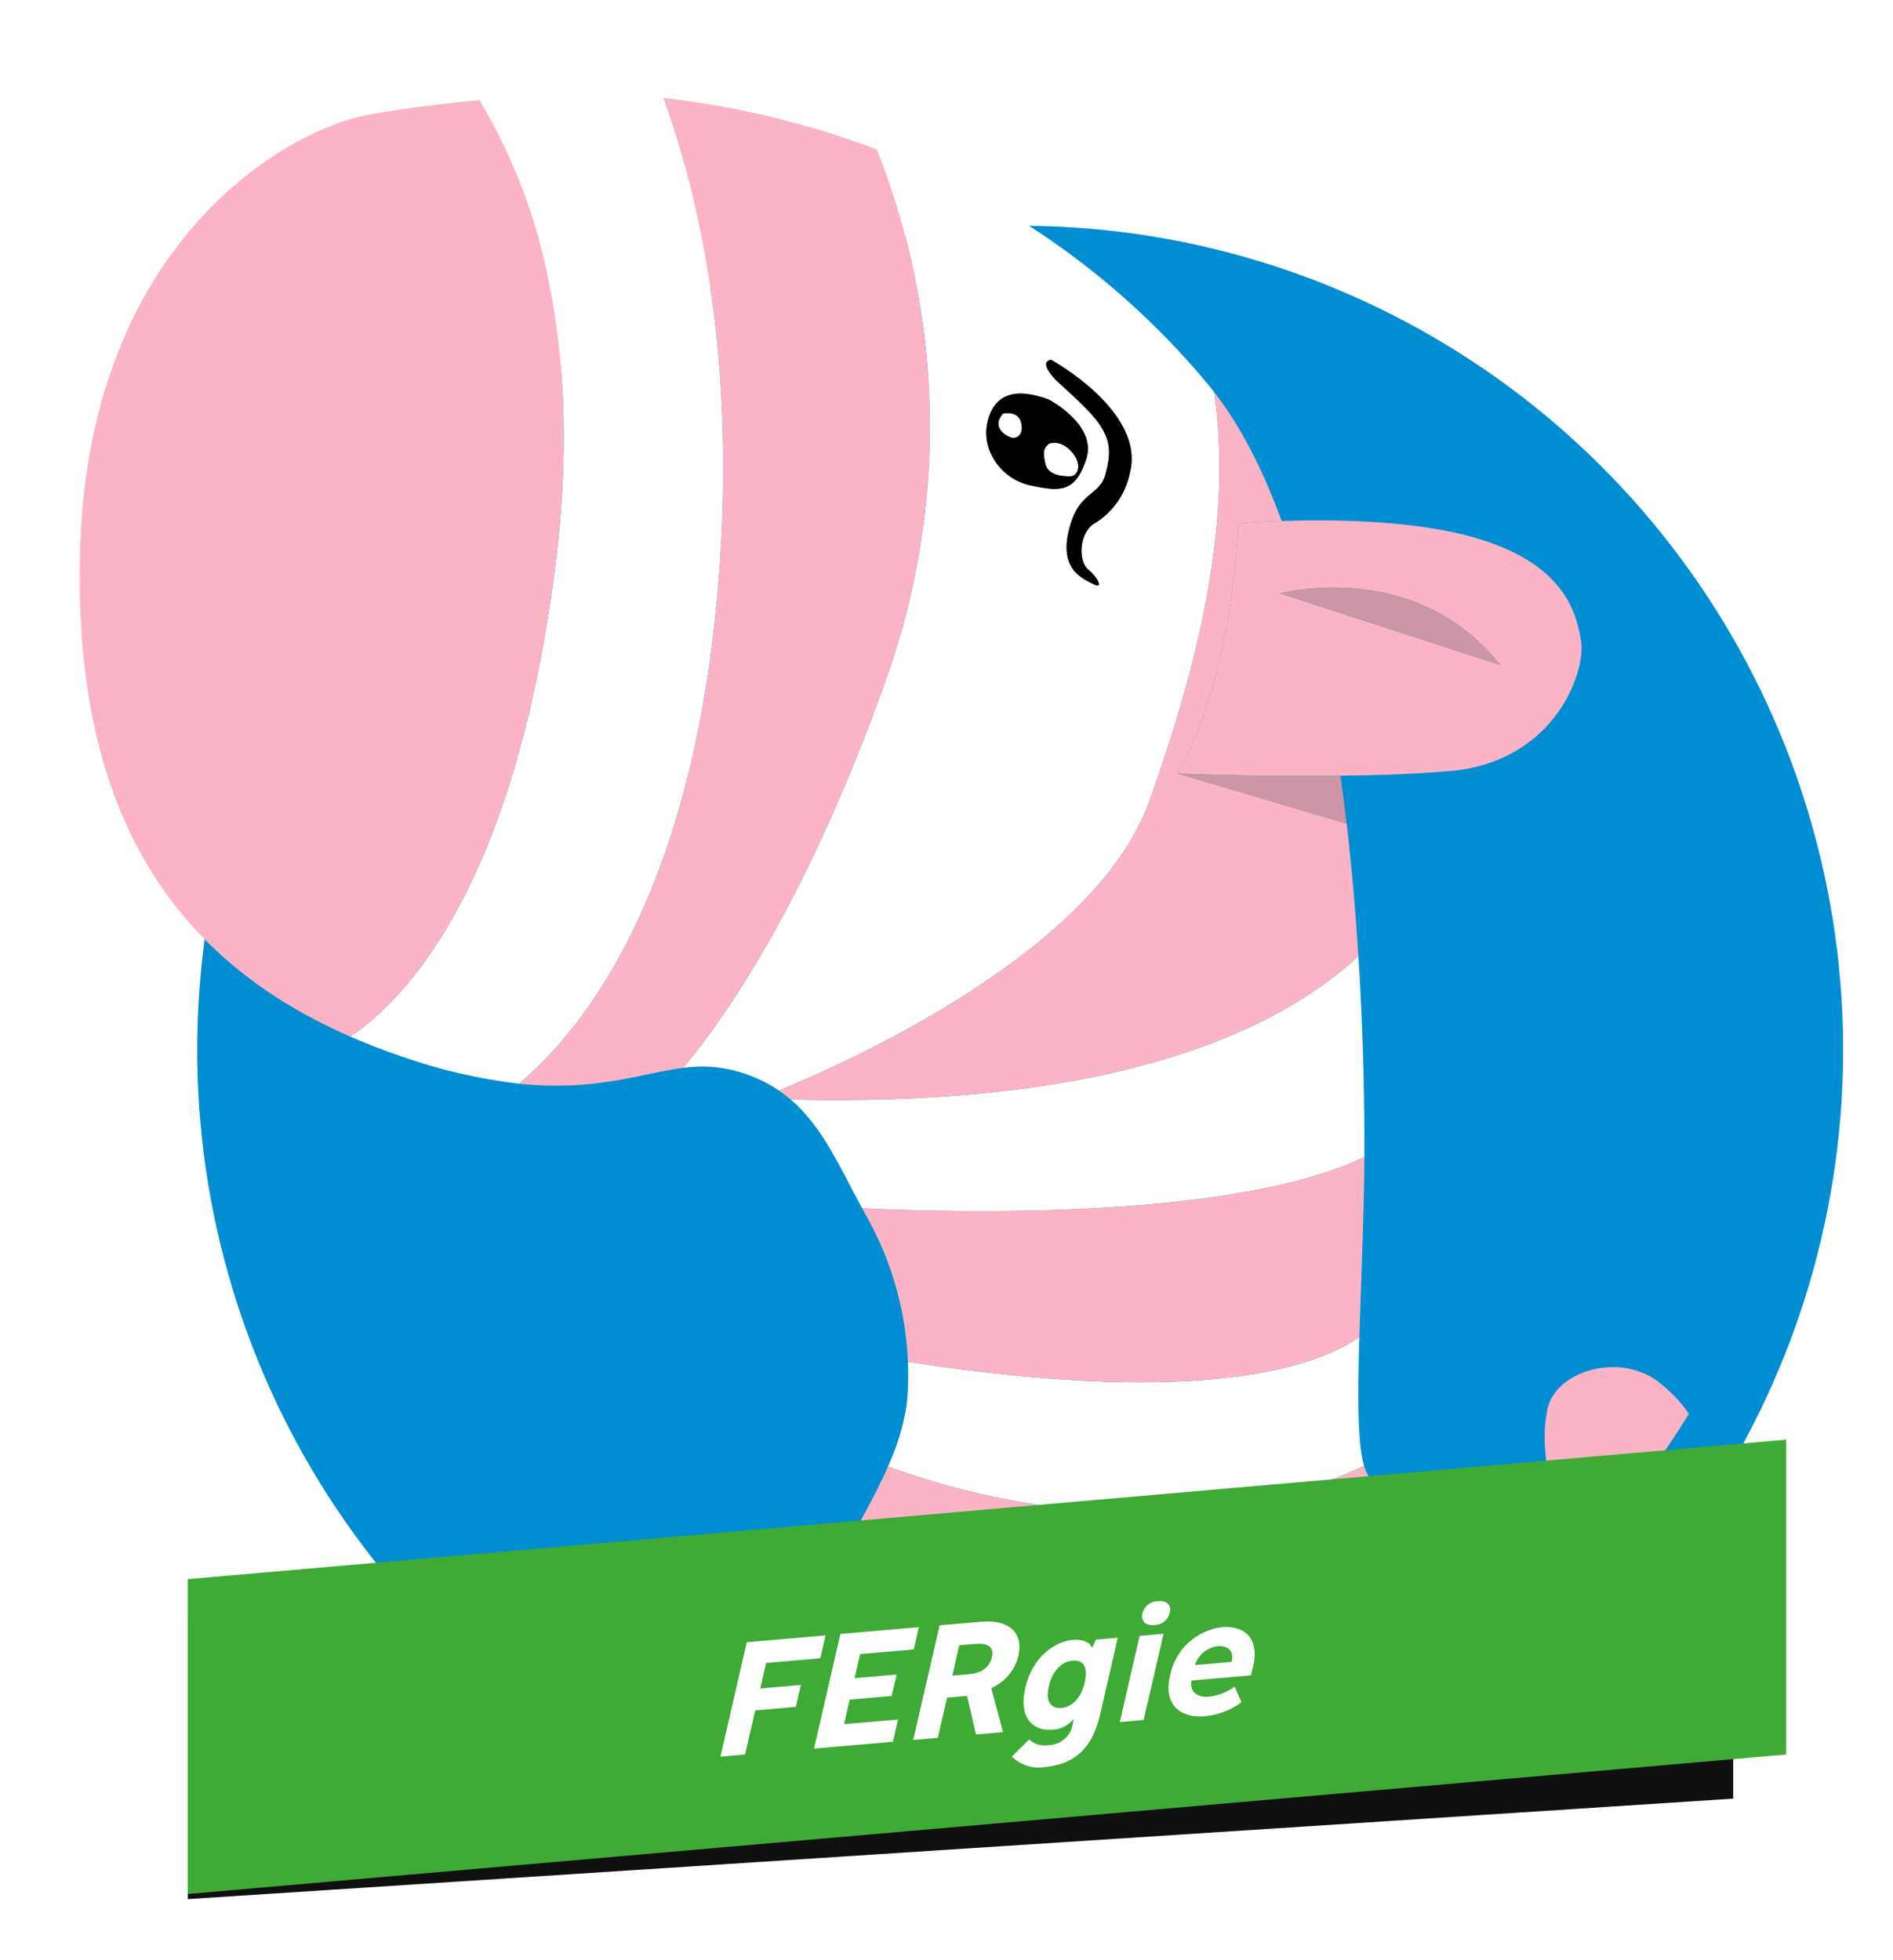
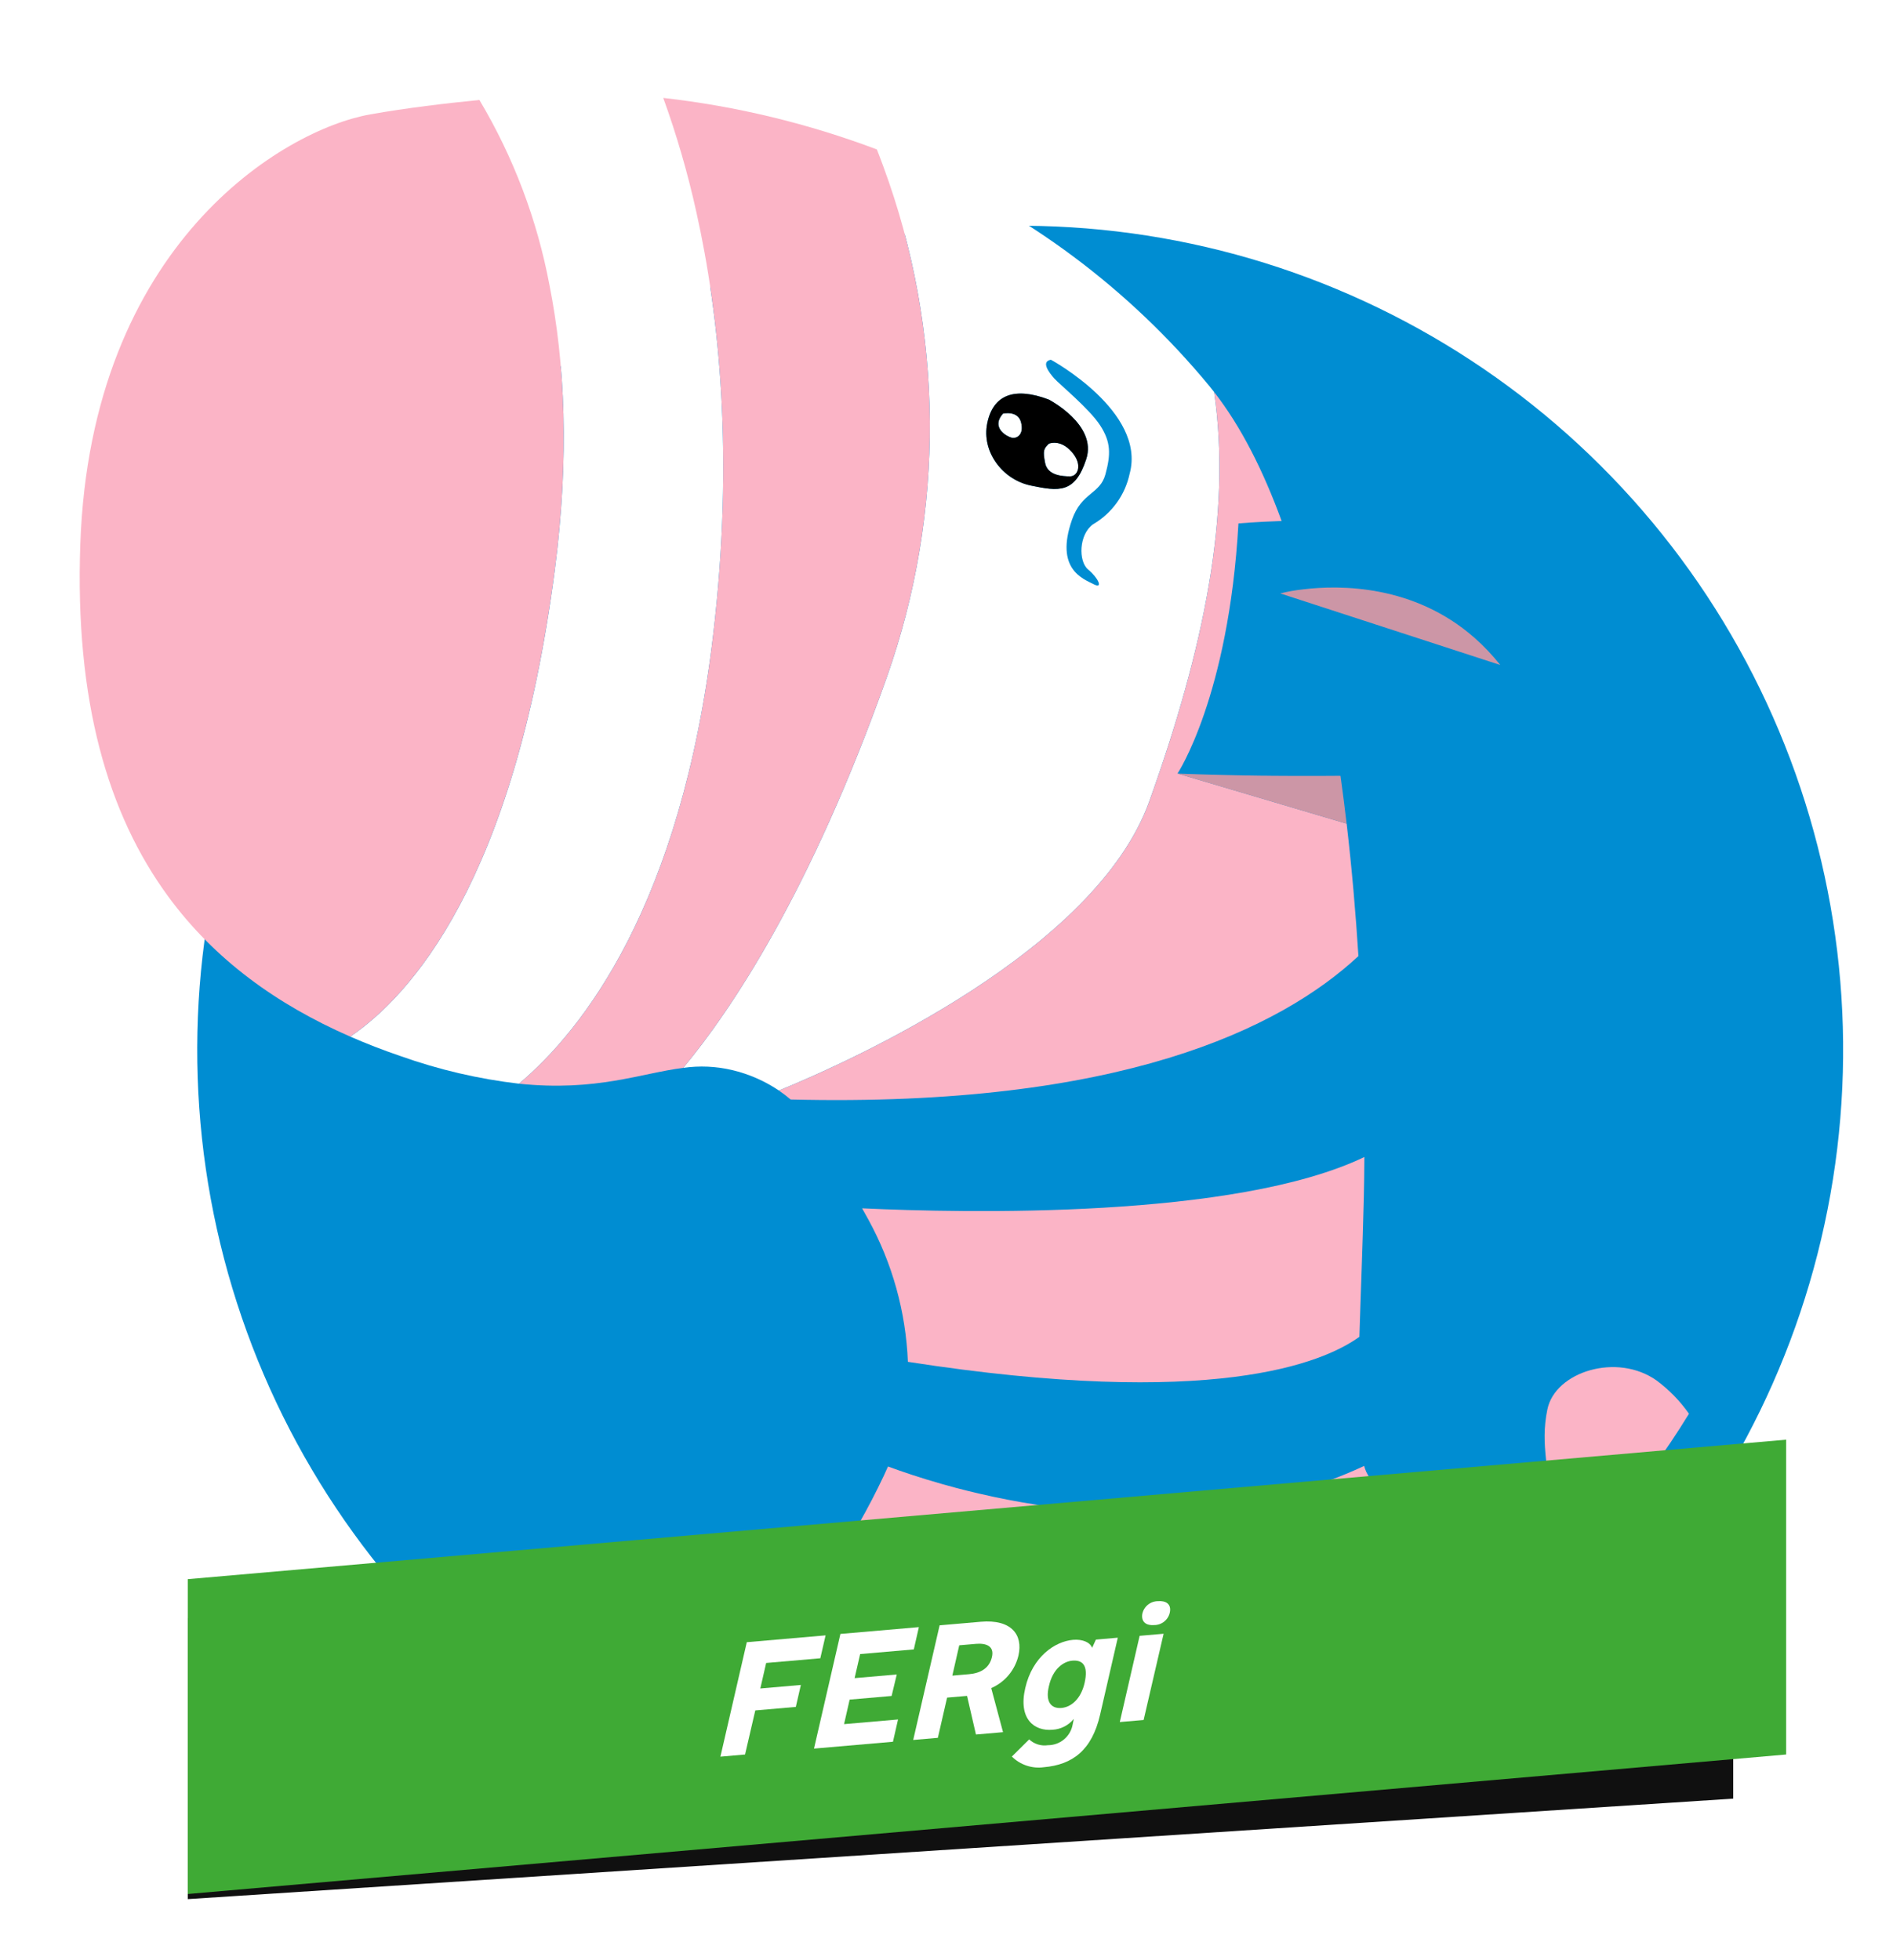
<svg xmlns="http://www.w3.org/2000/svg" width="285" height="295" viewBox="0 0 285 295" fill="none">
  <g clip-path="url(#clip0)">
    <g filter="url(#filter0_d)">
      <path d="M70.186 244.103L242.318 229.185C258.442 210.513 268.636 187.45 271.597 162.945C274.558 138.44 270.152 113.607 258.941 91.623C247.731 69.639 230.226 51.504 208.665 39.536C187.105 27.568 162.469 22.312 137.909 24.441C113.349 26.57 89.982 35.985 70.796 51.484C51.609 66.983 37.477 87.861 30.205 111.446C22.933 135.032 22.853 160.253 29.976 183.885C37.098 207.516 51.098 228.483 70.186 244.103Z" fill="#008DD2" />
    </g>
    <g filter="url(#filter1_d)">
      <path d="M143.875 223.951C143.143 223.757 142.441 223.563 141.754 223.367C142.441 223.56 143.143 223.75 143.875 223.951Z" fill="#008DD2" />
    </g>
    <g filter="url(#filter2_d)">
      <path d="M165.605 227.525C164.742 227.471 163.887 227.407 163.041 227.335C163.888 227.409 164.742 227.472 165.605 227.525Z" fill="#008DD2" />
    </g>
    <g filter="url(#filter3_d)">
      <path d="M149.627 225.319C148.817 225.147 148.032 224.97 147.259 224.789C148.032 224.97 148.817 225.147 149.627 225.319Z" fill="#008DD2" />
    </g>
-     <path d="M204.663 201.225C199.147 205.207 182.479 212.11 136.683 204.991C136.797 207.21 136.727 209.435 136.475 211.644C135.966 214.79 135.027 217.851 133.685 220.742C135.775 221.513 138.514 222.441 141.755 223.364C142.442 223.56 143.144 223.755 143.875 223.948C144.955 224.235 146.088 224.516 147.259 224.789C148.032 224.97 148.817 225.147 149.626 225.319C152.34 225.894 155.254 226.412 158.324 226.817C159.858 227.018 161.433 227.195 163.037 227.335C163.883 227.409 164.738 227.472 165.602 227.525C167.18 227.624 168.785 227.685 170.416 227.709H170.481C171.331 227.721 172.186 227.721 173.047 227.709C174.768 227.685 176.511 227.61 178.276 227.485C180.041 227.36 181.819 227.177 183.611 226.935C189.182 226.195 194.655 224.848 199.934 222.918C201.753 222.249 203.566 221.496 205.373 220.66C204.376 217.257 204.39 210.379 204.663 201.225Z" fill="white" />
-     <path d="M205.414 174.16C205.454 166.47 205.275 155.812 204.517 143.914C192.772 154.828 168.571 166.72 119.038 165.504C123.898 169.672 126.467 175.766 129.791 181.88C145.223 182.608 185.96 183.501 205.414 174.16Z" fill="white" />
    <path d="M104.843 31.944C103.556 26.107 101.89 20.36 99.856 14.739C94.896 14.124 89.896 13.892 84.9 14.046C84.9 14.046 79.384 14.341 72.177 15.051C77.309 23.655 80.881 33.099 82.73 42.948C85.032 54.538 85.748 68.674 83.532 85.762C77.427 132.81 61.691 149.963 52.732 156.037C55.174 157.103 57.699 158.081 60.305 158.969C66.074 161.023 72.056 162.417 78.138 163.126C87.688 155.084 102.563 136.314 107.378 95.505C110.515 68.899 108.339 47.592 104.843 31.944Z" fill="white" />
    <path d="M182.793 59.012C182.545 58.696 182.298 58.378 182.046 58.072C169.945 43.428 154.499 31.919 137.015 24.52C135.336 23.802 133.665 23.114 132.016 22.494C132.325 23.276 132.638 24.101 132.951 24.958C142.14 49.761 142.339 77.007 133.514 101.942C121.998 134.419 109.977 152.192 102.859 160.745C105.309 160.392 107.803 160.503 110.212 161.071C112.731 161.662 115.122 162.707 117.268 164.153C128.144 159.696 164.973 143.164 173.046 120.584C181.246 97.66 185.459 77.356 182.793 59.012ZM155.185 73.087C150.946 72.203 147.752 68.015 148.637 63.7C149.523 59.385 152.759 58.208 157.891 60.143C157.891 60.143 165.241 63.922 163.537 69.121C161.833 74.32 159.425 73.969 155.185 73.087ZM170.08 71.279C169.747 72.866 169.085 74.365 168.137 75.68C167.189 76.995 165.976 78.096 164.576 78.911C162.418 80.434 162.331 84.509 163.834 85.74C165.336 86.971 166.166 88.733 164.636 87.932C163.106 87.131 158.78 85.707 161.395 78.231C162.842 74.091 165.607 74.415 166.424 71.409C167.242 68.402 167.27 66.541 165.622 64.015C163.974 61.49 159.536 57.876 158.729 56.971C157.921 56.066 156.682 54.422 158.221 54.152C158.23 54.152 172.581 61.958 170.082 71.279H170.08Z" fill="white" />
    <path d="M161.125 71.704C162.268 71.697 163.081 69.954 161.333 67.994C159.585 66.035 157.898 66.799 157.898 66.799C157.142 67.543 156.984 67.82 157.355 69.702C157.726 71.584 159.98 71.711 161.125 71.704Z" fill="white" />
    <path d="M153.721 63.558C153.252 61.742 151.008 62.259 151.008 62.259C149.023 64.509 151.876 65.886 152.517 65.923C153.158 65.959 154.192 65.373 153.721 63.558Z" fill="white" />
    <path d="M82.73 42.948C80.881 33.098 77.309 23.653 72.177 15.049C67.093 15.551 61.17 16.254 55.754 17.215C42.664 19.529 13.673 36.784 12.09 81.921C11.262 105.42 16.202 122.537 25.371 135.007C32.291 144.42 41.627 151.188 52.73 156.037C61.689 149.963 77.425 132.81 83.53 85.762C85.748 68.674 85.032 54.539 82.73 42.948Z" fill="#FBB4C6" />
    <path d="M132.951 24.958C132.638 24.105 132.325 23.276 132.016 22.494C121.657 18.588 110.855 15.983 99.856 14.738C101.89 20.359 103.556 26.106 104.843 31.944C108.339 47.593 110.515 68.899 107.376 95.506C102.562 136.317 87.686 155.085 78.136 163.127C89.816 164.341 96.525 161.531 102.86 160.746C109.98 152.193 121.998 134.42 133.514 101.943C142.34 77.008 142.141 49.761 132.951 24.958Z" fill="#FBB4C6" />
    <path d="M204.517 143.915C204.116 137.538 203.538 130.806 202.744 123.983L177.283 116.436C177.283 116.436 184.986 104.847 186.454 78.788C186.454 78.788 189.021 78.559 192.955 78.425C190.2 70.876 186.853 64.213 182.793 59.014C185.459 77.357 181.247 97.661 173.047 120.586C164.973 143.161 128.144 159.697 117.269 164.154C117.883 164.572 118.473 165.023 119.038 165.506C168.571 166.72 192.772 154.829 204.517 143.915Z" fill="#FBB4C6" />
    <path d="M204.664 201.225C204.846 195.105 205.144 187.969 205.33 180.179C205.371 178.465 205.402 176.442 205.414 174.16C185.957 183.499 145.223 182.608 129.794 181.883C130.095 182.441 130.405 182.997 130.723 183.553C134.342 190.14 136.384 197.479 136.686 204.991C182.479 212.109 199.145 205.207 204.664 201.225Z" fill="#FBB4C6" />
    <path d="M249.418 207.809C243.462 203.562 234.151 206.471 232.97 212.128C231.788 217.784 233.5 221.317 233.17 227.214C233.113 228.218 233.017 229.138 232.907 229.999L242.314 229.183C246.743 224.059 250.747 218.582 254.285 212.804C252.939 210.89 251.296 209.204 249.418 207.809Z" fill="#FBB4C6" />
    <path d="M131.362 237.849C132.278 238.075 133.239 238.311 134.23 238.552L221.672 230.974C208.847 228.18 208.708 225.492 206.192 222.4C205.812 221.879 205.537 221.29 205.38 220.665C203.574 221.502 201.761 222.255 199.94 222.922C194.661 224.852 189.188 226.199 183.617 226.939C181.824 227.181 180.046 227.364 178.282 227.489C176.518 227.614 174.775 227.689 173.053 227.713C172.191 227.725 171.336 227.725 170.487 227.713H170.422C168.791 227.691 167.186 227.63 165.608 227.529C164.745 227.475 163.89 227.412 163.043 227.339C161.439 227.199 159.861 227.023 158.33 226.821C155.26 226.42 152.346 225.899 149.632 225.323C148.823 225.151 148.038 224.974 147.265 224.793C146.094 224.52 144.958 224.239 143.881 223.952C143.15 223.759 142.448 223.564 141.761 223.368C138.52 222.445 135.781 221.517 133.691 220.746C133.503 221.182 133.302 221.623 133.098 222.063C130.769 226.998 128.072 231.749 125.03 236.278C124.636 236.872 124.241 237.458 123.846 238.032C123.485 238.557 123.129 239.061 122.777 239.55L130.79 238.856C130.974 238.521 131.163 238.191 131.362 237.849Z" fill="#FBB4C6" />
-     <path d="M165.631 64.016C167.276 66.541 167.243 68.4 166.433 71.409C165.624 74.417 162.851 74.091 161.404 78.231C158.789 85.707 163.118 87.13 164.645 87.932C166.173 88.735 165.342 86.969 163.843 85.74C162.343 84.511 162.427 80.436 164.585 78.911C165.985 78.096 167.198 76.995 168.146 75.68C169.094 74.366 169.756 72.866 170.089 71.279C172.588 61.958 158.238 54.152 158.238 54.152C156.698 54.422 157.937 56.067 158.745 56.971C159.553 57.875 163.986 61.489 165.631 64.016Z" fill="black" />
    <path d="M155.185 73.087C159.423 73.969 161.833 74.32 163.537 69.121C165.241 63.922 157.892 60.143 157.892 60.143C152.76 58.208 149.524 59.385 148.638 63.7C147.751 68.015 150.948 72.203 155.185 73.087ZM157.893 66.799C157.893 66.799 159.58 66.035 161.328 67.994C163.076 69.954 162.262 71.697 161.119 71.704C159.976 71.711 157.72 71.583 157.349 69.703C156.978 67.822 157.142 67.543 157.899 66.799H157.893ZM151.002 62.259C151.002 62.259 153.246 61.742 153.716 63.558C154.185 65.373 153.152 65.959 152.512 65.923C151.872 65.886 149.023 64.509 151.008 62.259H151.002Z" fill="black" />
    <path d="M201.504 116.78L200.257 116.792H199.783L198.521 116.799H198.148H196.862H196.393H195.256H194.914L193.57 116.791H193.09L192.118 116.782H191.687C191.258 116.778 190.836 116.772 190.42 116.766H190.008L189.098 116.753L188.647 116.746L187.514 116.727L187.088 116.719L186.306 116.703L185.864 116.694L184.961 116.675L184.475 116.664L183.827 116.648L183.346 116.636L182.779 116.621L182.152 116.605L181.634 116.59L181.223 116.578L180.762 116.565L180.433 116.555L179.854 116.535L179.444 116.522L179.201 116.514L178.894 116.504L178.594 116.493L178.151 116.478H178.084L177.282 116.448L202.743 123.995L202.738 123.957C202.47 121.68 202.179 119.4 201.864 117.115C201.849 117.006 201.833 116.898 201.818 116.79H201.781L201.504 116.78Z" fill="#CC96A6" />
-     <path d="M238.052 96.585C237.35 92.156 235.486 84.608 221.41 80.76C212.263 78.261 200.248 78.176 192.955 78.424C189.021 78.558 186.454 78.787 186.454 78.787C184.987 104.846 177.284 116.433 177.283 116.435L178.086 116.465H178.153L178.595 116.48L178.896 116.491L179.203 116.501L179.445 116.509L179.856 116.523L180.434 116.542L180.763 116.552L181.225 116.565L181.636 116.577L182.153 116.592L182.78 116.608L183.348 116.623L183.828 116.635L184.476 116.651L184.963 116.662L185.865 116.681L186.307 116.69L187.09 116.706L187.516 116.714L188.648 116.733L189.1 116.74L190.009 116.753H190.421C190.837 116.76 191.259 116.765 191.688 116.769H192.119L193.091 116.778H193.572L194.915 116.786H195.257H196.395H196.863H198.15H198.523L199.785 116.779H200.258L201.506 116.767H201.783H201.821C207.509 116.699 213.338 116.501 218.278 116.069C234.174 114.685 238.755 101.013 238.052 96.585ZM219.863 98.146L196.728 90.621L192.741 89.324C193.885 89.044 195.046 88.838 196.216 88.71C201.747 88.045 212.858 87.989 221.977 95.996C223.396 97.244 224.7 98.618 225.871 100.101L219.863 98.146Z" fill="#FBB4C6" />
    <path d="M221.979 95.996C212.859 87.988 201.749 88.045 196.218 88.709C195.047 88.838 193.886 89.043 192.743 89.324L196.729 90.62L219.865 98.146L225.873 100.101C224.701 98.618 223.398 97.244 221.979 95.996Z" fill="#CC96A6" />
    <g filter="url(#filter4_d)">
      <path d="M260.946 265.742L28.278 280.867V238.582L260.946 218.35V265.742Z" fill="#101010" />
      <path d="M268.909 259.099L28.278 280.098V232.705L268.909 211.709V259.099Z" fill="#3FAA35" />
      <path d="M112.433 242.194L124.296 241.166L123.502 244.617L115.349 245.32L114.47 249.161L120.573 248.631L119.815 251.936L113.712 252.465L112.172 259.101L108.461 259.424L112.433 242.194Z" fill="white" />
      <path d="M126.527 240.949L138.341 239.926L137.579 243.278L129.5 243.981L128.666 247.602L135.012 247.053L134.237 250.287L127.918 250.836L127.078 254.529L135.202 253.826L134.44 257.18L122.552 258.21L126.527 240.949Z" fill="white" />
      <path d="M141.464 239.655L147.664 239.117C152.227 238.722 154.053 241.04 153.333 244.2C153.079 245.28 152.575 246.286 151.864 247.137C151.152 247.989 150.252 248.662 149.234 249.103L151.011 255.738L146.935 256.092L145.593 250.276L142.59 250.536L141.199 256.589L137.488 256.91L141.464 239.655ZM145.887 247.011C147.572 246.866 148.944 246.151 149.341 244.426C149.734 242.748 148.418 242.317 146.934 242.444L144.418 242.661L143.378 247.229L145.887 247.011Z" fill="white" />
      <path d="M152.34 259.41L154.948 256.827C155.323 257.176 155.773 257.436 156.262 257.587C156.752 257.738 157.269 257.777 157.776 257.7C158.662 257.7 159.52 257.389 160.199 256.82C160.879 256.251 161.337 255.46 161.494 254.587L161.667 253.739C161.274 254.222 160.784 254.617 160.229 254.899C159.674 255.18 159.066 255.343 158.444 255.375C155.783 255.606 153.256 253.825 154.36 249.085C155.439 244.365 158.842 242.074 161.552 241.84C162.967 241.717 164.133 242.21 164.422 243.045L164.994 241.804L168.29 241.517L165.624 253.111C164.39 258.458 161.483 260.643 157.138 261.015C156.269 261.133 155.385 261.05 154.553 260.771C153.721 260.493 152.964 260.027 152.34 259.41ZM163.293 248.314C163.895 245.642 162.951 244.842 161.438 244.974C160.095 245.09 158.49 246.228 157.921 248.803C157.347 251.14 158.241 252.229 159.804 252.094C161.342 251.96 162.768 250.646 163.293 248.314Z" fill="white" />
      <path d="M171.578 241.235L175.188 240.922L172.179 253.903L168.591 254.214L171.578 241.235ZM171.969 237.986C172.072 237.435 172.363 236.937 172.793 236.578C173.223 236.219 173.765 236.022 174.324 236.019C175.497 235.919 176.346 236.421 176.141 237.626C176.044 238.183 175.755 238.687 175.324 239.051C174.893 239.415 174.347 239.615 173.783 239.616C172.612 239.718 171.81 239.191 171.969 237.986Z" fill="white" />
-       <path d="M176.146 247.271C176.507 245.378 177.456 243.648 178.858 242.329C180.261 241.01 182.044 240.168 183.953 239.926C187.126 239.65 189.682 241.382 188.681 245.78L188.336 247.186L179.379 247.963C179.054 249.659 180.282 250.552 182.016 250.402C183.41 250.23 184.738 249.713 185.881 248.895L186.906 251.235C185.285 252.447 183.356 253.178 181.34 253.344C177.951 253.642 175.089 251.817 176.146 247.271ZM185.419 245.162C185.862 243.455 184.772 242.669 183.284 242.798C182.51 242.905 181.783 243.229 181.185 243.732C180.587 244.235 180.143 244.896 179.903 245.64L185.419 245.162Z" fill="white" />
    </g>
  </g>
  <defs>
    <filter id="filter0_d" x="19.692" y="23.979" width="267.803" height="240.124" filterUnits="userSpaceOnUse" color-interpolation-filters="sRGB">
      <feFlood flood-opacity="0" result="BackgroundImageFix" />
      <feColorMatrix in="SourceAlpha" type="matrix" values="0 0 0 0 0 0 0 0 0 0 0 0 0 0 0 0 0 0 127 0" />
      <feOffset dx="5" dy="10" />
      <feGaussianBlur stdDeviation="5" />
      <feColorMatrix type="matrix" values="0 0 0 0 0 0 0 0 0 0 0 0 0 0 0 0 0 0 0.15 0" />
      <feBlend mode="normal" in2="BackgroundImageFix" result="effect1_dropShadow" />
      <feBlend mode="normal" in="SourceGraphic" in2="effect1_dropShadow" result="shape" />
    </filter>
    <filter id="filter1_d" x="141.754" y="223.367" width="16.124" height="14.588" filterUnits="userSpaceOnUse" color-interpolation-filters="sRGB">
      <feFlood flood-opacity="0" result="BackgroundImageFix" />
      <feColorMatrix in="SourceAlpha" type="matrix" values="0 0 0 0 0 0 0 0 0 0 0 0 0 0 0 0 0 0 127 0" />
      <feOffset dx="7.002" dy="7.002" />
      <feGaussianBlur stdDeviation="3.501" />
      <feColorMatrix type="matrix" values="0 0 0 0 0 0 0 0 0 0 0 0 0 0 0 0 0 0 0.2 0" />
      <feBlend mode="normal" in2="BackgroundImageFix" result="effect1_dropShadow" />
      <feBlend mode="normal" in="SourceGraphic" in2="effect1_dropShadow" result="shape" />
    </filter>
    <filter id="filter2_d" x="163.041" y="227.335" width="16.568" height="14.194" filterUnits="userSpaceOnUse" color-interpolation-filters="sRGB">
      <feFlood flood-opacity="0" result="BackgroundImageFix" />
      <feColorMatrix in="SourceAlpha" type="matrix" values="0 0 0 0 0 0 0 0 0 0 0 0 0 0 0 0 0 0 127 0" />
      <feOffset dx="7.002" dy="7.002" />
      <feGaussianBlur stdDeviation="3.501" />
      <feColorMatrix type="matrix" values="0 0 0 0 0 0 0 0 0 0 0 0 0 0 0 0 0 0 0.2 0" />
      <feBlend mode="normal" in2="BackgroundImageFix" result="effect1_dropShadow" />
      <feBlend mode="normal" in="SourceGraphic" in2="effect1_dropShadow" result="shape" />
    </filter>
    <filter id="filter3_d" x="147.259" y="224.789" width="16.372" height="14.534" filterUnits="userSpaceOnUse" color-interpolation-filters="sRGB">
      <feFlood flood-opacity="0" result="BackgroundImageFix" />
      <feColorMatrix in="SourceAlpha" type="matrix" values="0 0 0 0 0 0 0 0 0 0 0 0 0 0 0 0 0 0 127 0" />
      <feOffset dx="7.002" dy="7.002" />
      <feGaussianBlur stdDeviation="3.501" />
      <feColorMatrix type="matrix" values="0 0 0 0 0 0 0 0 0 0 0 0 0 0 0 0 0 0 0.2 0" />
      <feBlend mode="normal" in2="BackgroundImageFix" result="effect1_dropShadow" />
      <feBlend mode="normal" in="SourceGraphic" in2="effect1_dropShadow" result="shape" />
    </filter>
    <filter id="filter4_d" x="18.278" y="206.709" width="260.632" height="89.158" filterUnits="userSpaceOnUse" color-interpolation-filters="sRGB">
      <feFlood flood-opacity="0" result="BackgroundImageFix" />
      <feColorMatrix in="SourceAlpha" type="matrix" values="0 0 0 0 0 0 0 0 0 0 0 0 0 0 0 0 0 0 127 0" />
      <feOffset dy="5" />
      <feGaussianBlur stdDeviation="5" />
      <feColorMatrix type="matrix" values="0 0 0 0 0 0 0 0 0 0 0 0 0 0 0 0 0 0 0.25 0" />
      <feBlend mode="normal" in2="BackgroundImageFix" result="effect1_dropShadow" />
      <feBlend mode="normal" in="SourceGraphic" in2="effect1_dropShadow" result="shape" />
    </filter>
    <clipPath id="clip0">
      <rect width="285" height="295" fill="white" />
    </clipPath>
  </defs>
</svg>